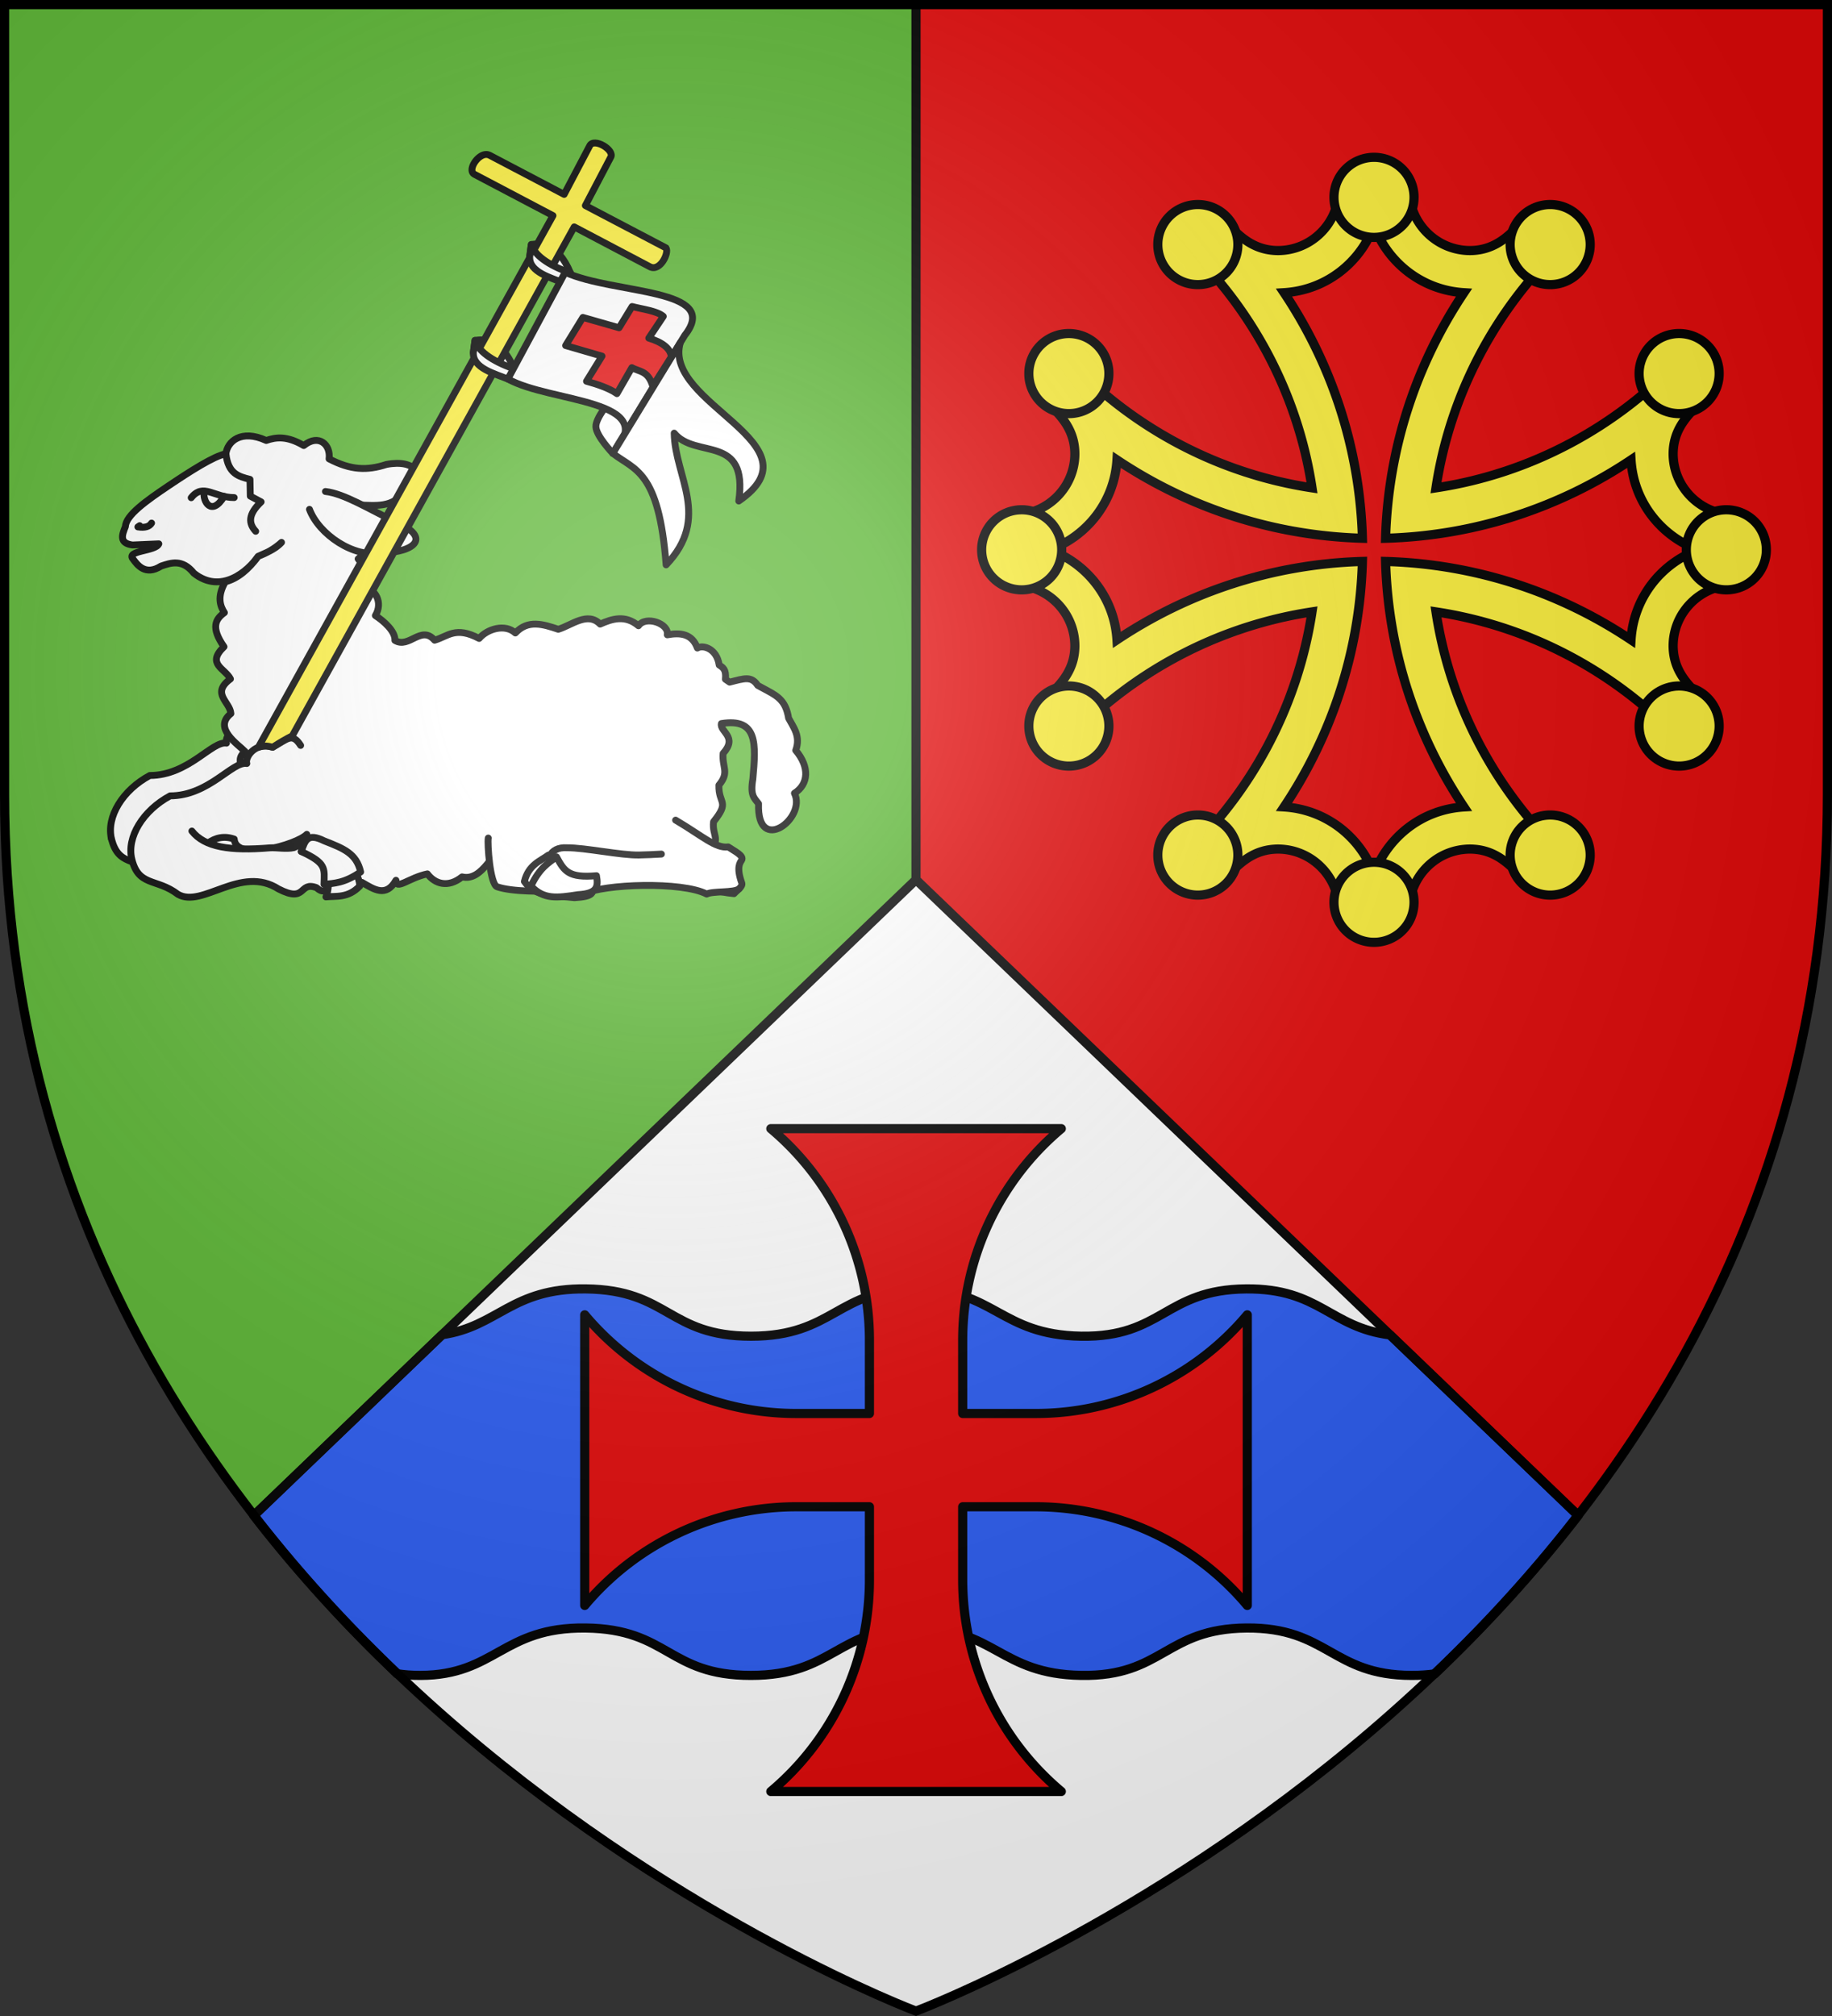
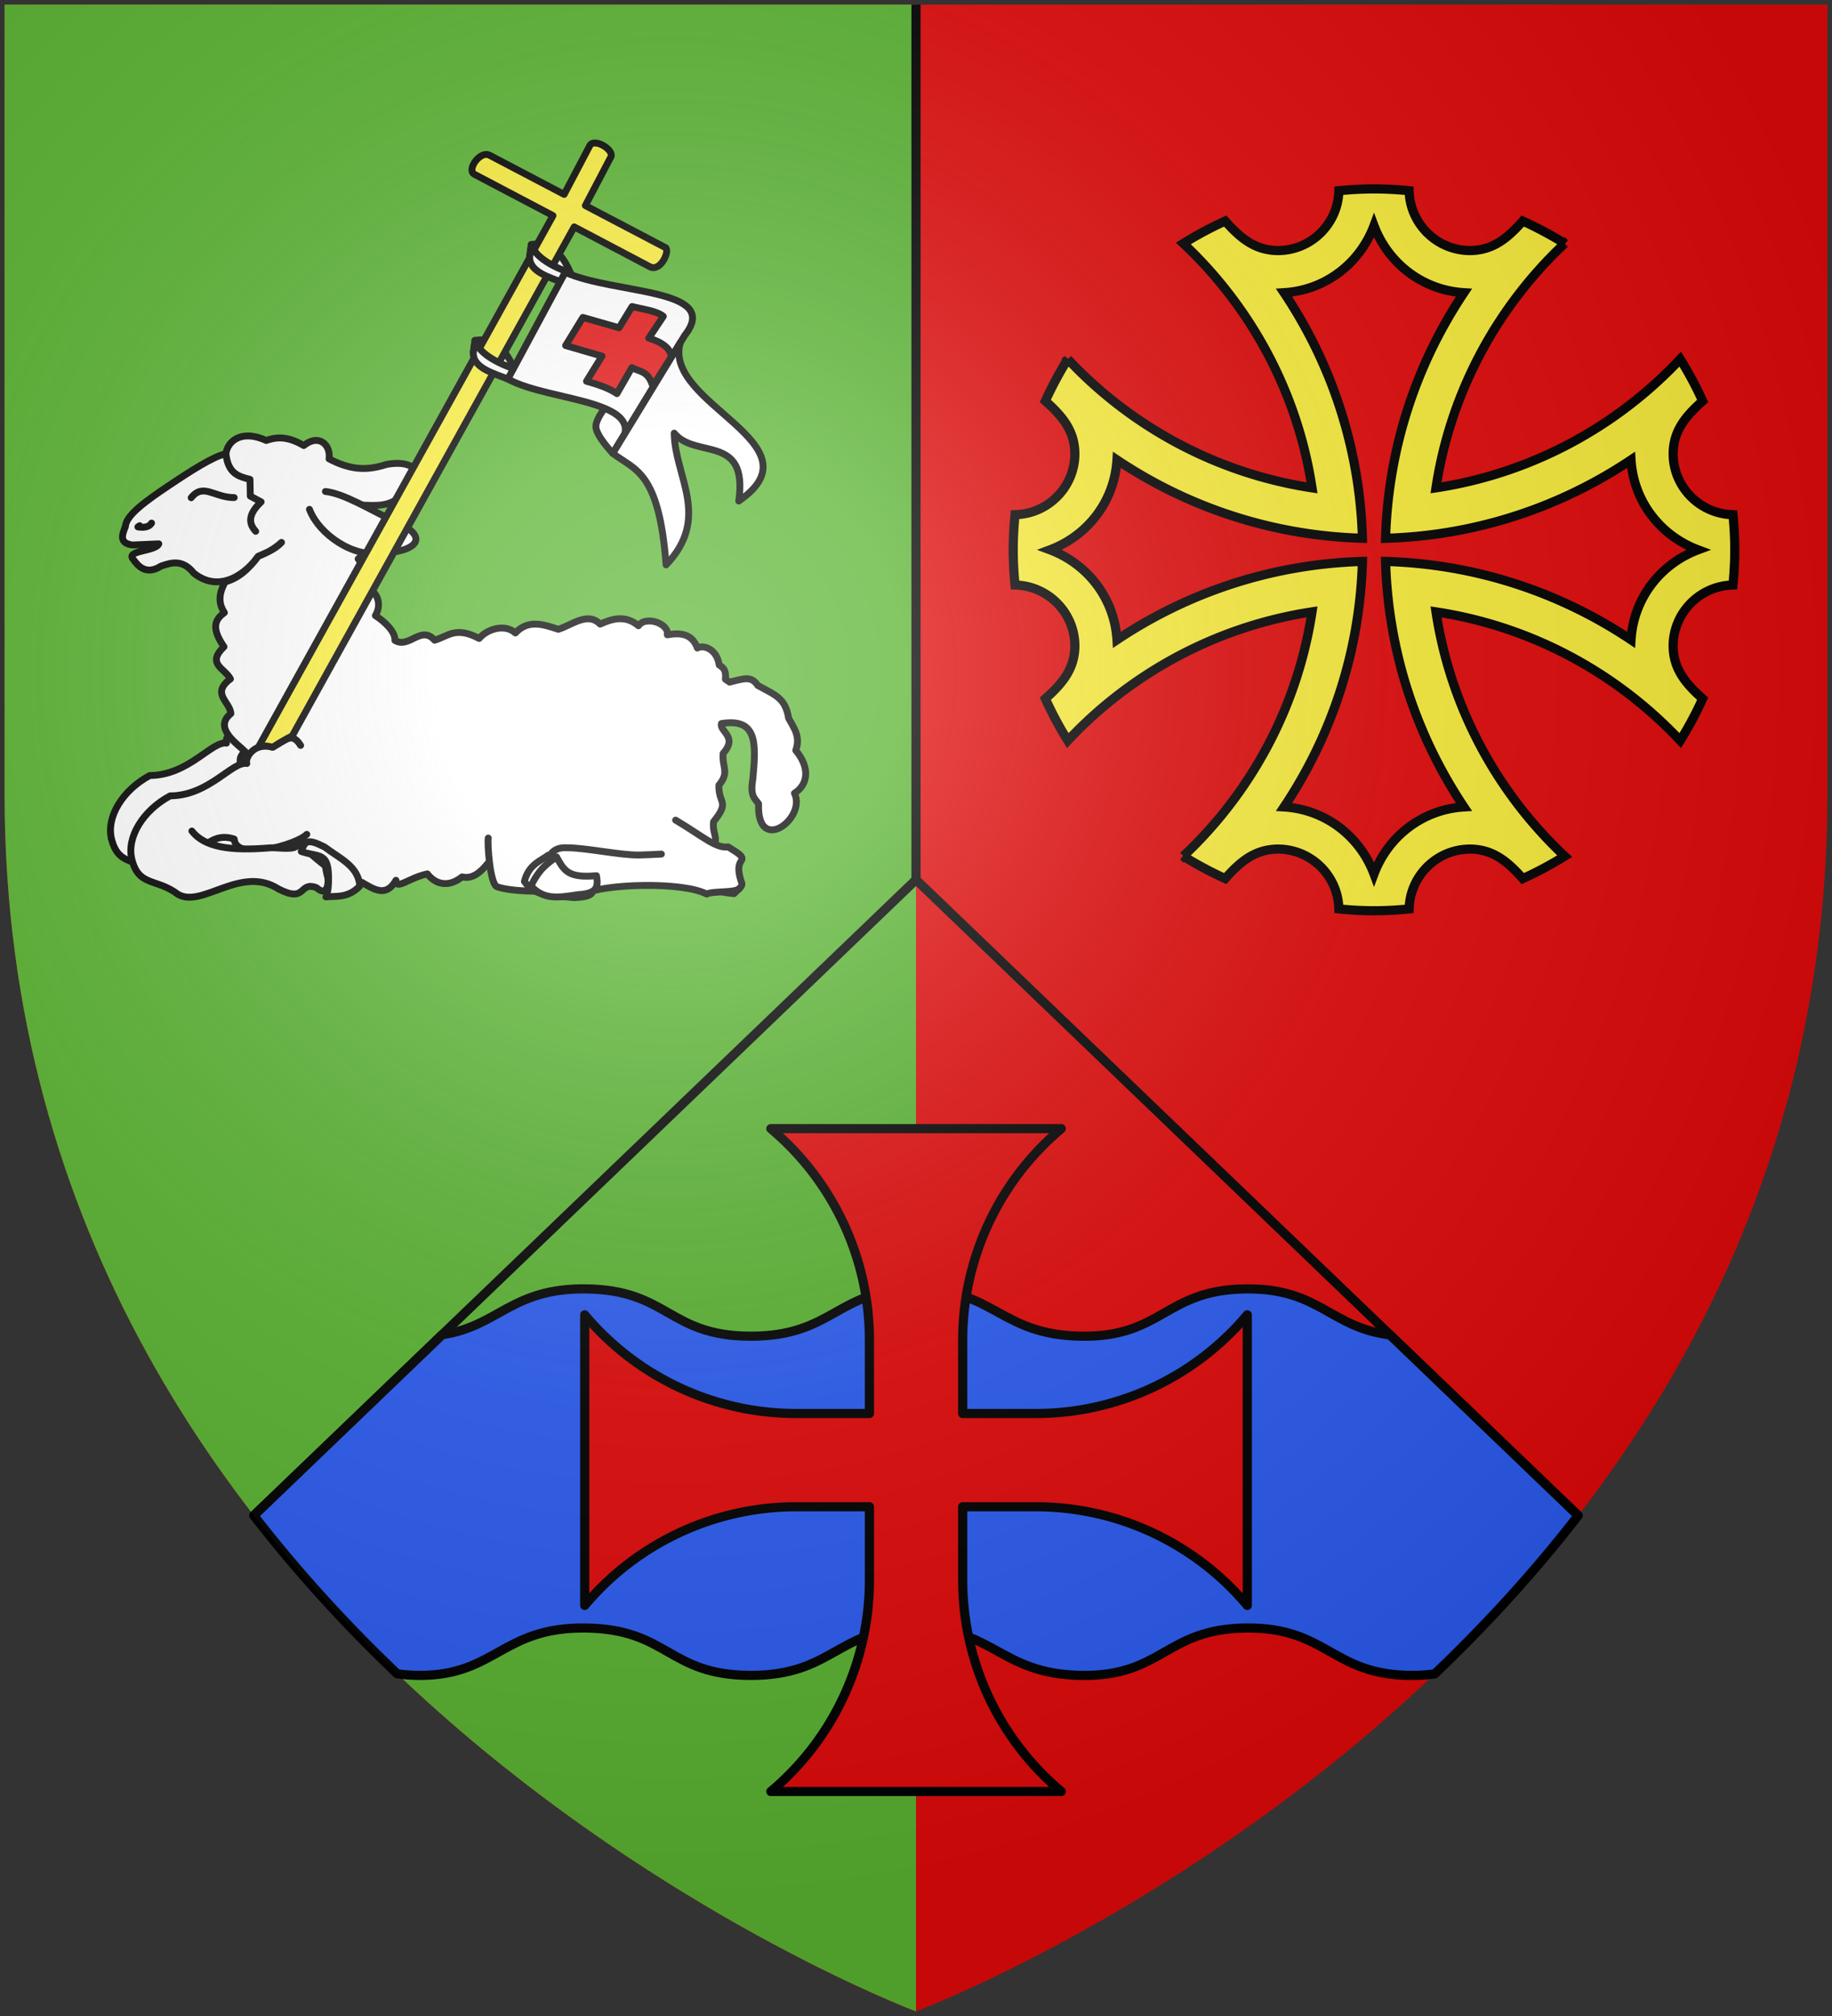
<svg xmlns="http://www.w3.org/2000/svg" width="600" height="660" viewBox="-300 -300 600 660">
  <rect x="-300" y="-300" width="600" height="660" fill="#333333" stroke="none" />
  <radialGradient id="a" cx="-80" cy="-80" r="405" gradientUnits="userSpaceOnUse">
    <stop offset="0" stop-color="#fff" stop-opacity=".31" />
    <stop offset=".19" stop-color="#fff" stop-opacity=".25" />
    <stop offset=".6" stop-color="#6b6b6b" stop-opacity=".125" />
    <stop offset="1" stop-opacity=".125" />
  </radialGradient>
  <path fill="#e20909" d="M-298.5-298.5h597V-40C298.5 246.31 0 358.5 0 358.5S-298.5 246.31-298.5-40z" />
  <path fill="#fcef3c" fill-rule="evenodd" stroke="#000" stroke-width="3" d="M150-238.158c-3.965 0-7.642.221-11.508.601-.24 10.849-9.102 19.59-20.008 19.59-7.392-.091-12.154-3.959-17.213-9.665a118.681 118.681 0 0 0-13.712 7.339c22.09 20.747 37.379 48.646 42.141 80.004-31.354-4.764-59.248-20.051-79.993-42.139a118.686 118.686 0 0 0-7.34 13.712c5.706 5.058 9.574 9.82 9.664 17.213 0 10.906-8.74 19.768-19.588 20.007-.38 3.866-.6 7.53-.6 11.496s.22 7.655.6 11.522c10.848.239 19.588 9.101 19.588 20.007-.09 7.392-3.958 12.153-9.664 17.212a118.7 118.7 0 0 0 7.34 13.713c20.744-22.087 48.637-37.374 79.99-42.14-4.768 31.348-20.054 59.238-42.138 79.98a118.68 118.68 0 0 0 13.712 7.338c5.059-5.706 9.82-9.572 17.213-9.663 10.906 0 19.768 8.74 20.008 19.588 3.866.38 7.543.601 11.508.601 3.966 0 7.643-.22 11.509-.601.24-10.848 9.102-19.588 20.007-19.588 7.393.09 12.155 3.957 17.213 9.663a118.678 118.678 0 0 0 13.712-7.339c-22.084-20.74-37.37-48.63-42.137-79.978 31.352 4.765 59.246 20.052 79.99 42.139 2.73-4.387 5.19-8.97 7.339-13.713-5.706-5.059-9.573-9.82-9.664-17.212 0-10.906 8.74-19.768 19.589-20.007.38-3.867.6-7.556.6-11.522s-.22-7.63-.6-11.496c-10.848-.239-19.589-9.101-19.589-20.007.09-7.392 3.958-12.155 9.664-17.213a118.685 118.685 0 0 0-7.34-13.712c-20.744 22.088-48.639 37.375-79.993 42.139 4.763-31.358 20.051-59.257 42.141-80.004a118.68 118.68 0 0 0-13.712-7.339c-5.058 5.706-9.82 9.574-17.213 9.664-10.905 0-19.768-8.74-20.007-19.589-3.866-.38-7.543-.6-11.509-.6zm0 12.041c4.585 12.247 15.82 21.111 29.453 21.94-15.467 23.141-24.814 50.7-25.662 80.398 29.694-.85 57.249-10.196 80.388-25.66.828 13.633 9.692 24.855 21.94 29.44-12.248 4.584-21.112 15.83-21.94 29.465-23.139-15.465-50.693-24.811-80.387-25.66.852 29.687 10.198 57.237 25.661 80.372-13.634.828-24.868 9.692-29.453 21.94-4.584-12.248-15.819-21.112-29.453-21.94 15.463-23.135 24.809-50.685 25.661-80.373-29.693.85-57.248 10.196-80.386 25.66-.829-13.633-9.693-24.88-21.94-29.465 12.247-4.584 21.111-15.806 21.94-29.44 23.139 15.465 50.693 24.811 80.387 25.66-.847-29.697-10.195-57.256-25.662-80.397 13.634-.829 24.869-9.693 29.453-21.94z" />
-   <path d="M220.807-20.067a13.11 13.11 0 0 0-13.11-13.11 13.11 13.11 0 0 0-13.109 13.11 13.11 13.11 0 0 0 13.11 13.11 13.11 13.11 0 0 0 13.11-13.11zm-115.392 0a13.11 13.11 0 0 0-13.11-13.11 13.11 13.11 0 0 0-13.109 13.11 13.11 13.11 0 0 0 13.11 13.109 13.11 13.11 0 0 0 13.11-13.11zM163.111-4.61A13.11 13.11 0 0 0 150-17.72a13.11 13.11 0 0 0-13.11 13.11 13.11 13.11 0 0 0 13.11 13.11 13.11 13.11 0 0 0 13.11-13.11zM50.067-190.808a13.11 13.11 0 0 1 13.11 13.11 13.11 13.11 0 0 1-13.11 13.11 13.11 13.11 0 0 1-13.11-13.11 13.11 13.11 0 0 1 13.11-13.11zm0 115.393a13.11 13.11 0 0 1 13.11 13.109 13.11 13.11 0 0 1-13.11 13.11 13.11 13.11 0 0 1-13.109-13.11 13.11 13.11 0 0 1 13.11-13.11zM34.61-133.111A13.11 13.11 0 0 1 47.72-120a13.11 13.11 0 0 1-13.11 13.11 13.11 13.11 0 0 1-13.11-13.11 13.11 13.11 0 0 1 13.11-13.11zm215.324 83.914a13.11 13.11 0 0 1-13.11-13.11 13.11 13.11 0 0 1 13.11-13.109 13.11 13.11 0 0 1 13.11 13.11 13.11 13.11 0 0 1-13.11 13.11zm-.001-115.392a13.11 13.11 0 0 1-13.11-13.11 13.11 13.11 0 0 1 13.11-13.109 13.11 13.11 0 0 1 13.11 13.11 13.11 13.11 0 0 1-13.11 13.11zm15.458 57.696a13.11 13.11 0 0 1-13.11-13.11 13.11 13.11 0 0 1 13.11-13.11 13.11 13.11 0 0 1 13.11 13.11 13.11 13.11 0 0 1-13.11 13.11zm-44.583-113.04a13.11 13.11 0 0 1-13.11 13.11 13.11 13.11 0 0 1-13.11-13.11 13.11 13.11 0 0 1 13.11-13.11 13.11 13.11 0 0 1 13.11 13.11zm-115.392 0a13.11 13.11 0 0 1-13.11 13.11 13.11 13.11 0 0 1-13.11-13.11 13.11 13.11 0 0 1 13.11-13.109 13.11 13.11 0 0 1 13.11 13.11zm57.695-15.457a13.11 13.11 0 0 1-13.11 13.11 13.11 13.11 0 0 1-13.109-13.11 13.11 13.11 0 0 1 13.11-13.11 13.11 13.11 0 0 1 13.11 13.11z" style="fill:#fcef3c;fill-rule:evenodd;stroke:#000;stroke-width:3;stroke-linecap:round;stroke-linejoin:round" />
  <path fill="#5ab532" d="M-298.5-298.5H0v657S-298.5 246.31-298.5-40z" />
  <g stroke="#000" stroke-linecap="round" stroke-linejoin="round" stroke-width="1.956">
    <g fill="#fff">
      <path d="M-92.22-213.461c-2.591-3.57-5.294-9.216-10.165-7.673l.462-3.455c2.238-.322 7.384-.9 11.152 8.102z" transform="matrix(1.15 0 0 1.15 -27.234 69.724)" />
      <g fill-rule="evenodd">
        <path d="M-155.6-89.776c-2.931 2.972-20.164 7.839-20.677 1.356-5.51-1.937-10.386 2.014-12.838 9.401l-16.3-3.572c-1.6-6.365 3.2-14.027 10.898-18.139 11.03-.026 17.711-9.917 21.83-9.21-.618-1.734 2.385-6.246 7.37-4.637 4.31-2.423 5.576-4.195 7.957-.508" transform="matrix(1.15 0 0 1.15 -27.234 69.724)" />
        <path d="M-188.33-90.71c3.588 4.607 10.958 5.73 22.166 4.785 1.835-.154 4.732.433 6.895-.068 3.649-1.916 6.863-1.491 4.994 1.963 5.08 4.478 2.648 2.084 3.63 6.058.55 1.15 1.24 6.49-2.21 3.375-5.128-1.892-2.713 4.521-10.79.382-10.744-6.914-21.671 5.527-28.643 1.523-6.178-4.747-11.437-1.99-13.264-10.53" transform="matrix(1.15 0 0 1.15 -27.234 69.724)" />
        <path d="M-152.51-77.067c.222.009 3.59 5.907 9.656.877 2.205.858.446 10.88 8.75 5.89 3.393 1.951 6.84 4.394 9.682-.6-.063 2.976 3.715-.738 8.951-1.82 2.12 2.806 5.837 4.096 9.88.85 5.858 1.416 9.015-7.843 12.538-9.643 2.706 2.907 6.486 4.582 10.728.749 5.645-1.365 5.495 6.278 12.152 4.383 2.867-.29 5.415.605 8.675 4.954l25.64-7.256c4.448-3.872 1.361-4.685 1.886-8.883 4.776-5.983 1.379-4.921 1.52-10.409 3.113-3.722.86-4.995 1.202-9.041 4.308-4.785-1.053-6.166-.488-8.502 10.422-1.674 9.856 5.84 8.949 15.83-.786 4.69.394 5.341 1.636 6.982-.52 14.818 13.755 4.157 10.214-2.97 4.06-2.575 4.36-7.477.374-12.212 1.459-4.047-.608-6.451-2.03-9.156-.743-4.542-2.651-6.044-6.04-7.844l-2.748-1.484c-1.812-2.721-3.744-2.031-8.01-.93l-1.204-.83c.302-2.901-.799-3.368-1.772-4.055-.688-4.747-4.674-5.804-6.207-4.827-1.503-4.085-4.791-4.438-8.57-3.765.584-3.227-6.167-5.552-8.208-2.58-3.779-3.189-7.551-1.969-10.913-.47-3.562-3.649-8.121.316-11.92 1.479-4.348-1.457-8.639-2.829-12.226 1.045-2.882-2.673-7.984-1.205-10.317 1.56-6.758-3.562-8.838-.607-12.686.5-3.85-4.426-7.243 2.518-11.304.055.18-2.592-3.222-5.562-5.567-7.066 2.282-3.765-.125-7.653-2.912-7.846.922-4.263-.103-5.9-1.993-8.293 2.542-1.847 1.424-6.563-.957-9.512 2.255.976-.784-3.847 1.07-5.836 5.104.156 9.405.8 13.022-3.592 6.755-4.856 3.177-9.507-5.059-7.95-5.581 1.81-10.176 1.64-16.355-1.587.543-3.984-2.902-7.263-7.21-3.789-4.771-2.8-7.879-2.41-10.687-1.446-7.19-3.284-11.05.322-11.48 3.776-3.493.7-10.138 4.961-16.35 9.131-6.309 4.235-12.158 8.398-12.269 11.588-.964 2.381-1.863 4.738 2.016 5.26l7.492-.33c-.843 2.19-9.465 1.832-7.334 4.349 1.212 1.614 3.46 4.85 7.984 1.985 2.745-.91 6.017-2.128 9.322 2.016 7.754 6.161 15.452-.613 18.308-4.794 2.436-.91 4.697-2.158 6.665-3.967-1.94 2.147-4.803 3.087-6.665 3.967-2.653 3.653-5.739 6.32-9.345 7.266-2.468 4.247-1.425 6.982-.256 8.766-2.538 1.85-3.964 4.194-.111 9.712-5.157 4.923.33 6.177 1.832 9.158-5.623 4.185-.122 6.468.123 9.87-5.165 4.118 2.04 8.734 4.064 10.822-3.617 2.572.467 7.168 3.089 6.924.636-.066.621 9.908 6.444 13.1-.94 6.055 4.596 11.011 5.33 10.44z" transform="matrix(1.15 0 0 1.15 -27.234 69.724)" />
        <path d="M-144.51-181.582c5.289.572 12.67 5.155 19.31 8.321 11.28 4.634 6.21 8.956-3.14 9.167-8.097 1.586-18.058-5.324-20.714-12.402" transform="matrix(1.15 0 0 1.15 -27.234 69.724)" />
      </g>
    </g>
-     <path fill="none" d="M-179.025-181.57c-.554 2.773 2.106 7.258 5.66 1.38" transform="matrix(1.15 0 0 1.15 -27.234 69.724)" />
    <path fill="none" d="M-194.025-172.589c-.61 1.028-1.899 1.399-3.893 1.09l.505-.35m26.922-7.999c-5.706.01-8.807-4.256-12.245.044m9.889-12.527c.619 5.75 3.66 6.48 6.858 7.299l.083 4.764 3.09 1.648c-3.847 3.619-3.554 6.206-1.555 8.367" transform="matrix(1.15 0 0 1.15 -27.234 69.724)" />
    <g fill="#fff">
      <path fill-rule="evenodd" d="M-149.81-83.98c-2.93 2.972-20.162 7.839-20.675 1.356-5.51-1.937-10.386 2.014-12.838 9.401l-16.3-3.572c-1.6-6.365 3.2-14.027 10.898-18.139 11.03-.026 17.711-9.917 21.83-9.21-.619-1.734 2.385-6.246 7.37-4.637 4.31-2.423 5.576-4.195 7.957-.508" transform="matrix(1.15 0 0 1.15 -27.234 69.724)" />
      <path fill-rule="evenodd" d="M-182.539-84.915c3.589 4.608 10.959 5.73 22.167 4.787 1.835-.155 4.732.432 6.895-.07 3.649-1.915 6.863-1.49 4.994 1.964 5.08 4.478 3.489 1.976 4.471 5.95.55 1.15.4 6.598-3.051 3.483-5.128-1.892-2.713 4.521-10.79.382-10.744-6.914-21.671 5.527-28.643 1.523-6.179-4.747-11.437-1.99-13.265-10.53" transform="matrix(1.15 0 0 1.15 -27.234 69.724)" />
      <path d="M-44.782-88.023c7.466 4.398 11.436 8.138 14.983 7.622 1.759 1.213 4.625 2.512 3.801 3.806-.465.731-1.524 2.024.05 6.43.376 1.053-1.236 2.023-2.197 3.074-10.142-.956-13.584-5.576-24.257-3.54-11.013 2.102-34.919 4.335-43.205 1.583-2.053-.682-2.828-12.502-2.53-13.874" transform="matrix(1.15 0 0 1.15 -27.234 69.724)" />
      <path d="M-26.708-68.46c-1.439 1.176-7.547.575-9.223 1.481-6.897-3.634-29.424-2.915-35.133.024-9.217 4.366-15.091-13.91-4.619-13.2 5.082-.037 15.439 2.185 20.519 2.056 2.11-.053 4.231-.129 6.338-.263" transform="matrix(1.15 0 0 1.15 -27.234 69.724)" />
      <g fill-rule="evenodd">
-         <path d="M-81.022-78.059c-2.325 1.717-5.636 2.725-6.822 7.502 3.204 4.707 8.748 3.934 14.24 4.608 5.39-.323 5.735-1.182 5.125-4.436-7.932.702-11.853-2.385-12.543-7.674z" transform="matrix(1.15 0 0 1.15 -27.234 69.724)" />
+         <path d="M-81.022-78.059c-2.325 1.717-5.636 2.725-6.822 7.502 3.204 4.707 8.748 3.934 14.24 4.608 5.39-.323 5.735-1.182 5.125-4.436-7.932.702-11.853-2.385-12.543-7.674" transform="matrix(1.15 0 0 1.15 -27.234 69.724)" />
        <path d="M-78.693-77.559c-2.326 1.717-4.855 3.17-7.267 8.285 3.648 3.923 7.407 3.379 13.386 2.466 5.39-.324 5.866-2.143 5.256-5.397-7.932.701-9.171-1.276-11.375-5.354zM-144.372-66.175c2.871-.323 6.243.461 9.656-3.083-.423-5.679-5.61-7.784-10.03-11.116-4.829-2.416-5.557-1.845-6.654 1.278 5.135 1.778 8.034-.219 7.78 8.643-.039 1.388-.146 2.818-.752 4.278z" transform="matrix(1.15 0 0 1.15 -27.234 69.724)" />
-         <path d="M-144.911-69.738c2.871-.324 5.788-.316 10.432-3.54-1.199-5.223-4.726-6.632-10.36-8.833-4.83-2.416-5.464-.108-6.561 3.015 7.22 3.361 6.618 4.723 6.489 9.358z" transform="matrix(1.15 0 0 1.15 -27.234 69.724)" />
      </g>
      <path d="M-76.174-240.76c-2.59-3.57-5.293-9.216-10.165-7.673l.463-3.455c2.237-.322 7.384-.9 11.152 8.102z" transform="matrix(1.15 0 0 1.15 -27.234 69.724)" />
    </g>
    <path fill="#fcef3c" d="M-99.378-277.438c-2.356.681-4.56 4.56-2.714 5.55l22.39 11.775-83.911 151.34c2.171-.659 2.983-.22 4.088-.007 2.227-1.448 4.038-2.48 5.572-3.235l80.296-144.893 21.572 11.358c2.896 1.46 5.534-4.016 4.562-5.38l-22.96-12.05 7.19-13.705c1.34-2.075-4.825-5.781-5.979-3.264l-7.254 13.79-21.239-11.15c-.51-.256-1.07-.286-1.613-.129z" transform="matrix(1.15 0 0 1.15 -27.234 69.724)" />
    <g fill="#fff">
      <path d="M-92.22-213.461c-4.162-1.717-10.386-3.214-10.165-7.673l.462-3.455c.843 2.822 4.436 5.75 11.152 8.102zM-62.659-192.443s-4.74-4.894-4.828-7.593c-.08-2.439 3.908-7.132 3.908-7.132l8.047 4.371M-76.174-240.76c-4.162-1.717-10.386-3.214-10.165-7.673l.463-3.455c.843 2.822 4.436 5.749 11.152 8.102z" transform="matrix(1.15 0 0 1.15 -27.234 69.724)" />
      <path d="M-92.546-213.61c11.903 6.768 44.109 5.677 29.887 21.167l20.48-33.586c10.693-13.51-19.914-11.617-34.044-17.95z" transform="matrix(1.15 0 0 1.15 -27.234 69.724)" />
      <path d="M-62.659-192.443c6.122 4.8 13.135 4.762 15.174 31.75 12.874-13.51 2.47-25.08 2.299-37.502 6.087 7.472 21.13.078 18.392 19.326 23.807-16.372-21.777-27.613-16.642-45.098z" transform="matrix(1.15 0 0 1.15 -27.234 69.724)" />
    </g>
    <path fill="#e20909" d="m-76.106-223.13 4.92-8.004 10.302 2.945 3.71-6.053c2.913.769 7.16 1.253 8.893 2.814l-4.142 6.184c3.85 1.177 6.163 2.892 6.428 5.324l-5.292 8.365c-1.303-4.493-3.832-4.073-5.954-5.285l-4.252 7.403c-2.151-1.553-5.911-2.774-8.663-3.523l4.418-7.161z" transform="matrix(1.15 0 0 1.15 -27.234 69.724)" />
  </g>
-   <path fill="#fff" d="m0-12-216.875 208.156C-128.497 310.228 0 358.5 0 358.5s128.497-48.272 216.875-162.344z" />
  <g stroke="#000" stroke-linejoin="round" stroke-width="3">
    <path fill="#2b5df2" fill-rule="evenodd" stroke-linecap="round" d="M-108.133 121.96c-24.4-.287-28.701 12.327-47.055 14.99l-61.687 59.206c14.784 19.082 30.692 36.314 46.932 51.795 2.322.348 4.838.549 7.632.541 24.62-.067 26.83-15.833 54.073-15.512 27.242.322 26.967 15.498 54.127 15.512 27.16.015 28.306-15.481 54.111-15.512 25.805-.03 27.388 15.082 54.111 15.512 26.724.43 27.486-15.296 54.127-15.512 26.641-.215 27.935 15.47 54.073 15.512 2.802.005 5.3-.18 7.584-.496 16.256-15.493 32.182-32.74 46.98-51.84l-61.605-59.129c-19.714-2.486-23.078-15.261-47.137-15.066-26.614.216-27.364 15.914-54.06 15.484-26.697-.43-28.294-15.515-54.073-15.484-25.779.03-26.94 15.499-54.072 15.484-27.132-.014-26.847-15.163-54.06-15.484z" />
    <path fill="#e20909" stroke-linecap="round" d="M-39.24 193.29a90.413 90.413 0 0 0-69.26 32.297v-95.134a90.413 90.413 0 0 0 69.26 32.297h23.99v-23.99A90.413 90.413 0 0 0-47.547 69.5h95.134a90.413 90.413 0 0 0-32.297 69.26v23.99h23.95a90.413 90.413 0 0 0 69.26-32.297v95.134a90.413 90.413 0 0 0-69.26-32.297H15.29v23.95a90.413 90.413 0 0 0 32.297 69.26h-95.134a90.413 90.413 0 0 0 32.297-69.26v-23.95z" />
    <path fill="none" d="M-216.875 196.156 0-12l216.875 208.156M0-12v-286.5" />
  </g>
  <path fill="url(#a)" d="M-298.5-298.5h597v258.543C298.5 246.291 0 358.5 0 358.5S-298.5 246.291-298.5-39.957z" />
-   <path fill="none" stroke="#000" stroke-width="3" d="M-298.5-298.5h597v258.503C298.5 246.206 0 358.398 0 358.398S-298.5 246.206-298.5-39.997z" />
</svg>